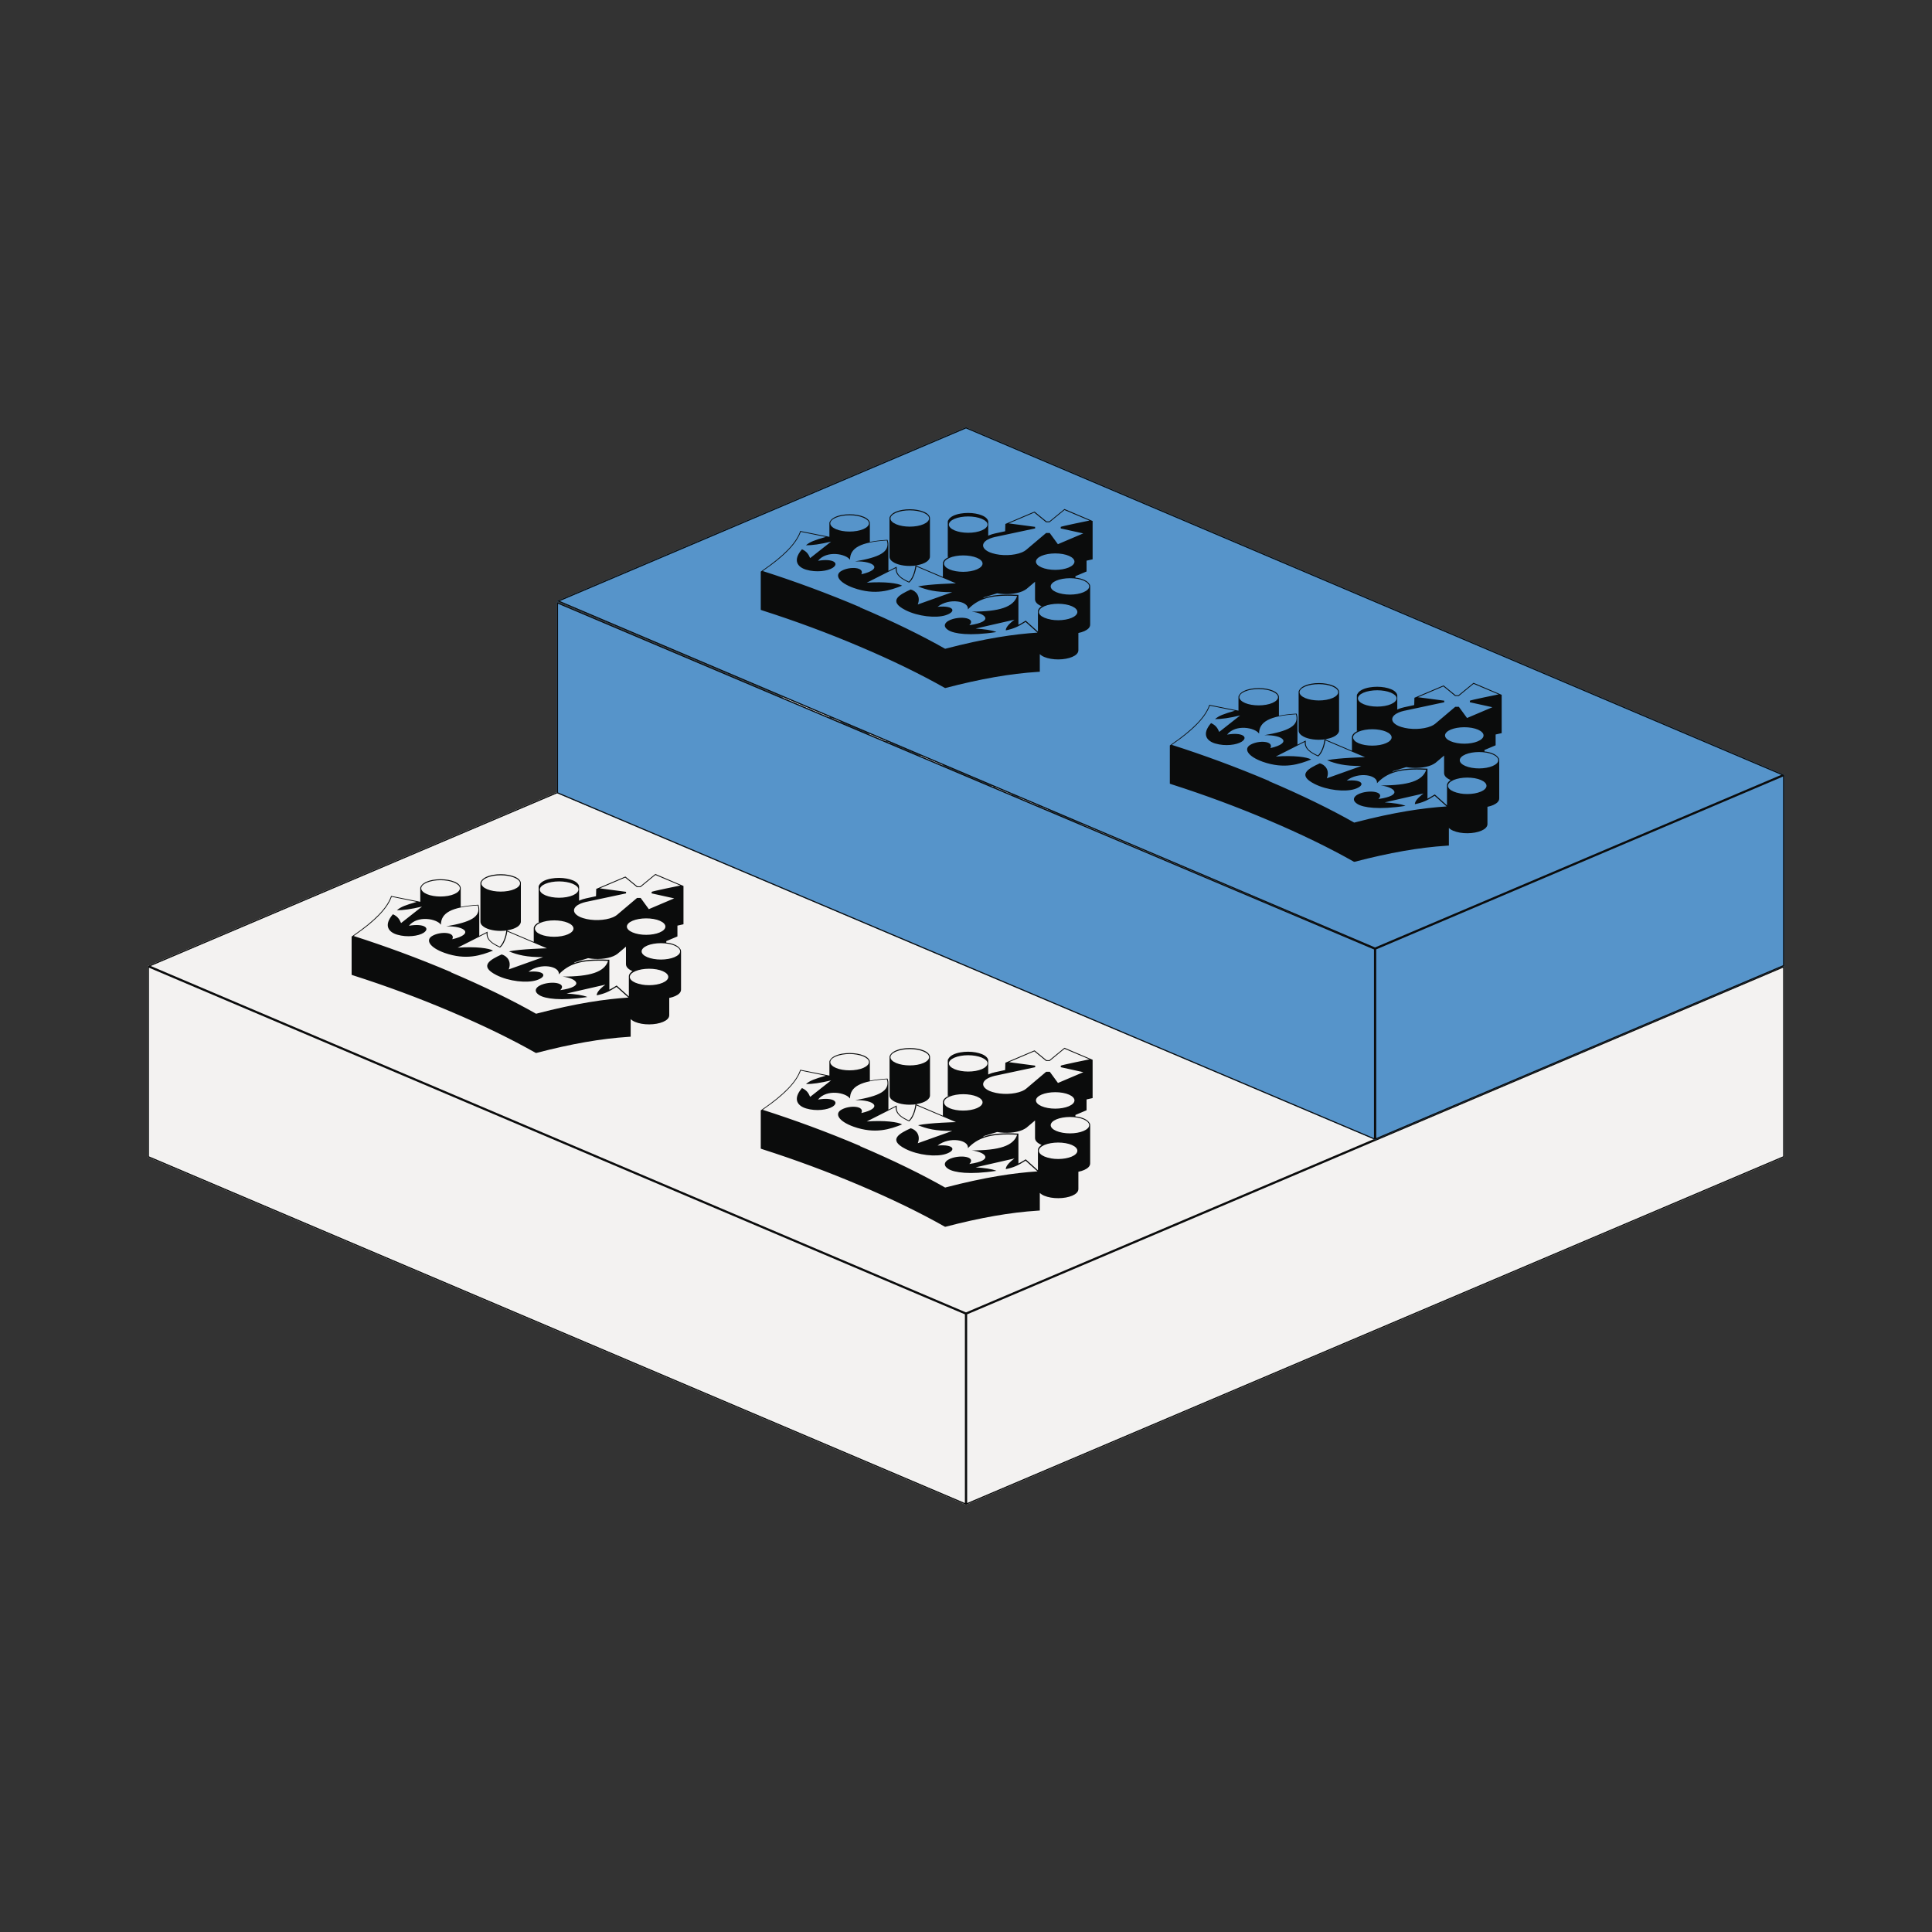
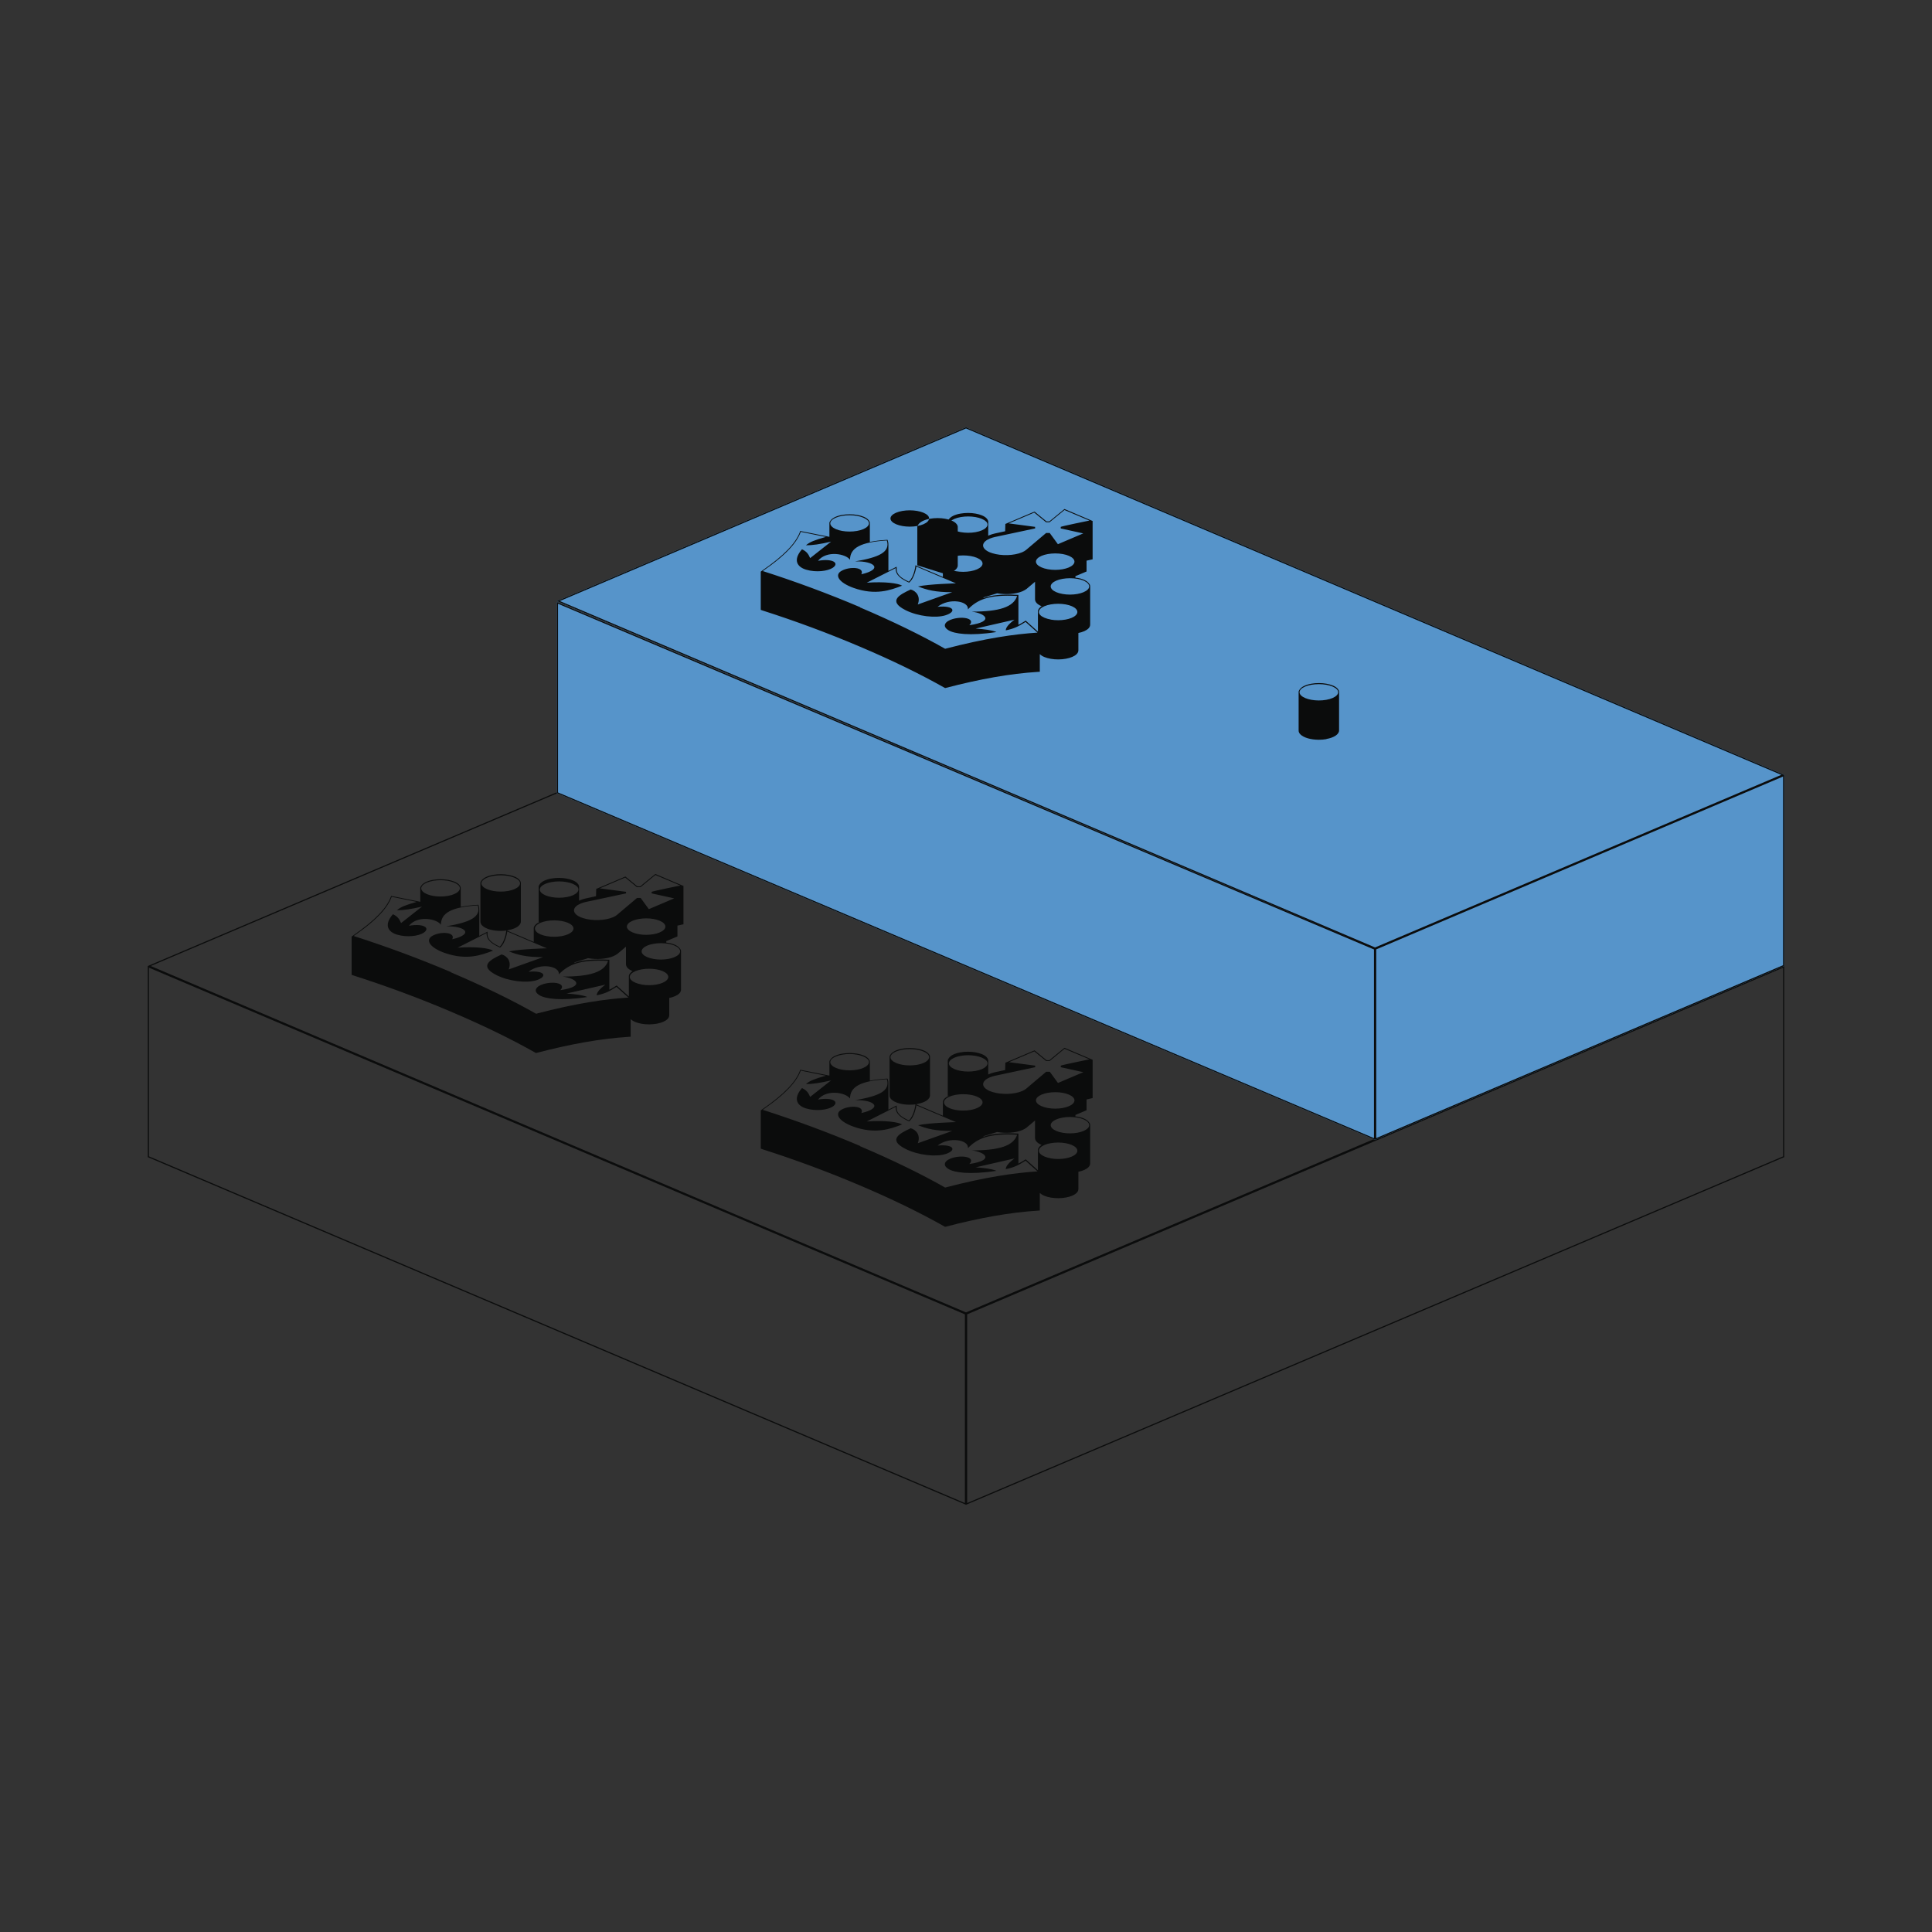
<svg xmlns="http://www.w3.org/2000/svg" viewBox="0 0 300 300">
  <rect x="0" y="0" width="300" height="300" fill="#333333" stroke="none" />
  <defs>
    <style>.cls-1 {
        fill: #f3f2f1;
      }

      .cls-2 {
        fill: #0b0c0c;
      }

      .cls-3 {
        fill: #5694ca;
      }</style>
  </defs>
-   <polygon class="cls-1" points="150 96.02 277.05 150 277.05 179.68 150 233.66 22.95 179.68 22.95 150" />
  <path class="cls-2" d="m150 96.02 127.05 53.98v29.68l-127.05 53.98-127.05-53.98v-29.68l127.05-53.98zm0 0.19-126.6 53.79 126.6 53.79 126.6-53.79-126.6-53.79zm0.18 137.18 126.7-53.83v-29.3l-126.7 53.83v29.3zm-127.05-53.83 126.7 53.83v-29.3l-126.7-53.83v29.3z" />
  <path class="cls-2" d="M142.45,171.44c-.39.07-.79.1-1.18.1-1.21,0-2.35-.31-2.87-.84-.19-.19-.28-.39-.27-.63v-.4s0,.35,0,.35v-1.16s0,.36,0,.36v-.36s0,.22,0,.22v-1.55s0,.2,0,.2v-3.54s0-.01,0-.02c0-.08,0-.16.03-.22.01-.04.05-.08.07-.12.02-.04.04-.07.07-.11.28-.4.91-.72,1.79-.88,1.57-.28,3.39.04,4.05.72.24.24.29.47.27.66,0,0,0,0,0,0v5.87c0,.6-.77,1.12-1.97,1.33ZM144.04,163.68c-.63-.64-2.4-.95-3.93-.68-1.52.27-2.24,1.01-1.61,1.65.64.65,2.39.96,3.92.69,1.52-.27,2.26-1.02,1.62-1.67Z" />
  <path class="cls-2" d="m156.11 165.02 4.53-1.92 1.86 1.52h0.45l2.34-1.92 4.37 1.86v5.95s-0.94 0.21-0.94 0.21v1.68s-1.73 0.73-1.73 0.73v0.23c0.12 0.01 0.23 0.02 0.35 0.04 0.9 0.16 1.53 0.5 1.79 0.91 0 0.01 0.02 0.03 0.03 0.04 0.03 0.05 0.07 0.1 0.09 0.15 0.02 0.07 0.03 0.15 0.03 0.24v0.03 5.87c0 0.22-0.08 0.42-0.27 0.61-0.31 0.31-0.86 0.56-1.56 0.7v0.84s0 0.05 0 0.05v0.08s0 0.03 0 0.06v0.18s0 0.03 0 0.06v0.18s0 0.03 0 0.02v0.88s0 0.09 0 0.09v0.13s0 0.03 0 0.06v0.04c0 0.22-0.08 0.42-0.27 0.61-0.66 0.68-2.47 1-4.02 0.73-0.78-0.14-1.37-0.39-1.69-0.72h-0.01v1.47s0 0.12 0 0.12v1.14l-0.32 0.02c-4.33 0.28-8.87 1.08-14.32 2.5h-0.06s-0.05-0.01-0.05-0.01c-3.8-2.15-8.23-4.31-13.19-6.41-4.96-2.11-10.04-3.99-15.11-5.61l-0.28-0.1v-5.94l0.24-0.17c3.33-2.3 5.19-4.21 5.85-6.02l0.04-0.12 4.53 0.91v-2.02s0-0.03 0-0.04 0-0.01 0-0.02c0-0.08 0-0.16 0.03-0.22 0.01-0.04 0.05-0.07 0.07-0.11s0.04-0.07 0.07-0.11c0.28-0.4 0.91-0.72 1.79-0.88 1.57-0.28 3.39 0.04 4.05 0.72 0.25 0.25 0.29 0.49 0.27 0.68v2.79c0.74-0.15 1.61-0.26 2.64-0.32h0.11s0.03 0.1 0.03 0.1c0.08 0.25 0.11 0.48 0.1 0.7v0.03 3.99l1.28-0.65v0.02s0 0 0 0v0.24c-0.05 0.96 0.69 1.5 1.9 2.06 0.79-0.73 1-2.33 1-2.35l0.02-0.19 4.26 1.81v-2.01s0-0.03 0-0.05 0-0.01 0-0.02c0-0.08 0-0.16 0.03-0.22 0.09-0.28 0.35-0.52 0.73-0.72s0-0.03 0-0.05v-0.05-0.05-0.05-0.05-0.05-0.05-0.05-0.05-0.05-0.05-0.05-0.05-0.05-0.05-0.05-0.05-0.05-0.05-0.05-0.05-0.05-0.05-0.05-0.05-0.05-0.05-0.05-0.05-0.05-0.05-0.05-0.05-0.05-0.05-0.05-0.05-0.05-0.05-0.05-0.05-0.05-0.05-0.05-0.05-0.05-0.05-0.05-0.05-0.05-0.05-0.05-0.05-0.05-0.05-0.05-0.05-0.05-0.05-0.05-0.05-0.05-0.05-0.05-0.05-0.05-0.05-0.05-0.05-0.05-0.05-0.05-0.05-0.05-0.05-0.05-0.05-0.05-0.05-0.05-0.05-0.05-0.05-0.05-0.05-0.05-0.05-0.05-0.05-0.05-0.05-0.05-0.05-0.05-0.05-0.05-0.05-0.05-0.05-0.05-0.05-0.05-0.05-0.05-0.05-0.05-0.05-0.05-0.06-0.02c0-0.08 0-0.16 0.03-0.22 0.01-0.03 0.04-0.06 0.06-0.09 0.03-0.05 0.06-0.11 0.1-0.16 0.29-0.39 0.91-0.7 1.77-0.85 1.57-0.28 3.39 0.04 4.05 0.72 0.24 0.24 0.29 0.47 0.27 0.65v2.06s0 0.01 0 0.01c0.06-0.03 0.1-0.06 0.16-0.08 0.26-0.11 0.55-0.2 0.9-0.28l1.57-0.34m-27.3 0.91h-0.01s0.01 0 0.01 0zm5.91-2.62c-0.63-0.64-2.4-0.95-3.92-0.68s-2.25 1.01-1.61 1.65c0.64 0.66 2.39 0.96 3.92 0.69 1.52-0.27 2.26-1.02 1.62-1.67zm12.11 7.22c0.64 0.66 2.39 0.96 3.92 0.69 1.52-0.27 2.26-1.02 1.62-1.67-0.63-0.64-2.4-0.95-3.92-0.68s-2.24 1.01-1.61 1.65zm6.3-7.03c-0.63-0.64-2.4-0.95-3.92-0.68s-2.24 1.01-1.61 1.65c0.64 0.65 2.39 0.96 3.92 0.69 1.52-0.27 2.26-1.02 1.62-1.67zm15.14 1.86-3.53-0.78c0.02-0.08 0.03-0.15 0-0.23s4.47-0.99 4.47-0.99l-3.88-1.64-2.31 1.9h-0.01-0.52-0.02l-1.83-1.5-3.95 1.68 4.09 0.54c-0.02 0.08-0.02 0.16 0 0.24l-6.19 1.32s-0.02 0-0.02 0 0 0 0 0c-0.3 0.07-0.59 0.16-0.84 0.26-1.26 0.53-1.37 1.37-0.34 1.96 0.02 0 0.03 0.02 0.05 0.03 0.09 0.05 0.19 0.1 0.29 0.14 0.11 0.05 0.22 0.09 0.34 0.12 0.02 0 0.04 0.01 0.06 0.02 1.39 0.44 3.35 0.39 4.61-0.14 0.26-0.11 0.46-0.23 0.62-0.36s0 0 0.01-0.01l3.11-2.63c0.18 0.01 0.37 0.01 0.55 0h0.01l1.27 1.74 3.95-1.68zm-5.52 5.56c1.51 0.27 3.26-0.04 3.89-0.69 0.64-0.65-0.08-1.4-1.59-1.67-1.54-0.27-3.3 0.04-3.93 0.69s0.09 1.39 1.63 1.67zm6.18 3.16c0.63-0.65-0.08-1.4-1.59-1.67-1.54-0.27-3.3 0.04-3.93 0.69s0.09 1.39 1.63 1.66c1.51 0.27 3.26-0.04 3.89-0.69zm-5.73 4.66c1.51 0.27 3.26-0.04 3.89-0.69 0.64-0.65-0.08-1.4-1.59-1.67-1.54-0.27-3.3 0.04-3.93 0.69s0.09 1.39 1.63 1.66zm-2 1.88v-0.24s0 0.11 0 0.11v-0.16s0 0.11 0 0.11v-0.16s0 0.11 0 0.11v-0.16s0 0.11 0 0.11v-0.16s0 0.11 0 0.11v-0.16s0 0.11 0 0.11v-0.16s0 0.11 0 0.11v-0.16s0 0.11 0 0.11v-0.16s0 0.11 0 0.11v-0.16s0 0.11 0 0.11v-0.77s0 0.21 0 0.21v-0.26s0 0.21 0 0.21v-0.26s0 0.21 0 0.21v-0.26s0 0.21 0 0.21v-0.26s0 0.21 0 0.21v-0.26s0 0.21 0 0.21v-0.26s0 0.21 0 0.21v-0.26s0 0.21 0 0.21v-0.26s0 0.21 0 0.21v-0.26s0 0.21 0 0.21v-0.26s0 0.21 0 0.21v-0.26s0 0.21 0 0.21v-1.39c-0.02-0.18 0.03-0.41 0.27-0.65 0.08-0.08 0.18-0.16 0.3-0.24-0.65-0.27-1.02-0.64-1.02-1.08v-1.41s0 0.21 0 0.21v-0.25s0 0.2 0 0.2v-0.25s0 0.2 0 0.2v-0.25s0 0.21 0 0.21v-0.25s0 0.21 0 0.21v-0.25s0 0.21 0 0.21v-0.25s0 0.21 0 0.21v-0.25s0 0.21 0 0.21v-0.25s0 0.2 0 0.2v-0.25s0 0.2 0 0.2v-0.25s0 0.21 0 0.21v-0.25s0 0.21 0 0.21v-1.03h-0.01s-1.28 1.08-1.28 1.08l-0.04 0.04h-0.01c-0.17 0.13-0.38 0.24-0.62 0.35-1.06 0.45-2.6 0.55-3.92 0.31l-2.12 0.65v0.08c1.22-0.43 2.84-0.62 5.23-0.49h0.19v1.52s0 0.03 0 0.03v3.11c0.32-0.17 0.65-0.35 1.04-0.6l0.09-0.06 1.9 1.7zm-27.61-3.77c5.08 2.16 9.54 4.34 13.2 6.42 6.33-1.65 10.73-2.27 14.34-2.51l-1.85-1.66c-1.17 0.74-1.81 1.05-3.07 1.31-0.01-0.4 0.39-0.95 1.35-1.66l-6.03 1.38c1.43 0.11 2.46 0.23 3.23 0.54-4.18 0.65-6.58 0.26-7.45-0.28-1.07-0.66-0.5-1.41 0.69-1.75 1.71-0.47 3.52-0.01 2.55 0.97 3.92-0.57 2.55-1.84 0.37-2.11 4.31 0 6.48-0.71 7.05-2.43-4.29-0.24-6.15 0.53-7.65 2.09 0.21-1.29-2.87-1.86-4.7-0.41 2.61-0.24 2.96 0.76 1.25 1.31-1.49 0.48-4.28 0.2-6.25-0.8-2.81-1.43-0.86-2.42 0.83-3.2 0.9 0.26 1.56 1.14 1.09 2.33l5.35-1.91c-2.59 0.02-3.99-0.36-5.31-0.89 1.76-0.38 5.89-0.48 5.89-0.48l-3.3-1.4s-2.85-1.21-2.85-1.21-0.22 1.76-1.12 2.5c-1.24-0.56-2.14-1.16-2.09-2.26l-4.49 2.27c2.8-0.2 4.87 0.08 5.49 0.46-1.84 0.72-4.16 1.54-7.53 0.35-2.34-0.84-3.01-2.02-1.88-2.65 1.29-0.73 3.64-0.58 3.08 0.53 3.42-0.78 2.08-2.08-0.96-2 3.68-0.63 5.49-1.43 4.92-3.25-4.06 0.24-5.73 1.16-5.72 3-0.63-0.93-3.63-1.51-4.97 0.16 2.31-0.41 3.38 0.36 2.28 1.09-0.79 0.51-2.56 0.75-4.11 0.29-1.27-0.37-2.19-1.39-0.66-3.17 0.73 0.33 1.01 0.76 1.27 1.37l3.25-2.56c-1.65 0.4-2.96 0.58-3.9 0.57 0.62-0.54 1.34-0.8 3.09-1.3l-3.9-0.79c-0.56 1.53-2.01 3.41-5.9 6.09 4.89 1.56 10.04 3.45 15.12 5.61z" />
  <g data-name="crown">
-     <path class="cls-2" d="M205.97,144.45c-.39.07-.79.1-1.18.1-1.21,0-2.35-.31-2.87-.84-.19-.19-.28-.39-.27-.63v-.4s0,.35,0,.35v-1.16s0,.36,0,.36v-.36s0,.22,0,.22v-1.55s0,.2,0,.2v-3.54s0-.01,0-.02c0-.08,0-.16.03-.22.01-.04.05-.08.07-.12.02-.04.04-.07.07-.11.28-.4.91-.72,1.79-.88,1.57-.28,3.39.04,4.05.72.24.24.29.47.27.66,0,0,0,0,0,0v5.87c0,.6-.77,1.12-1.97,1.33ZM207.57,136.69c-.63-.64-2.4-.95-3.93-.68-1.52.27-2.24,1.01-1.61,1.65.64.65,2.39.96,3.92.69,1.52-.27,2.26-1.02,1.62-1.67Z" />
    <path class="cls-2" d="m219.63 138.03 4.53-1.92 1.86 1.52h0.45l2.34-1.92 4.37 1.86v5.95s-0.94 0.21-0.94 0.21v1.68s-1.73 0.73-1.73 0.73v0.23c0.12 0.01 0.23 0.02 0.35 0.04 0.9 0.16 1.53 0.5 1.79 0.91 0 0.01 0.02 0.03 0.03 0.04 0.03 0.05 0.07 0.1 0.09 0.15 0.02 0.07 0.03 0.15 0.03 0.24v0.03 5.87c0 0.22-0.08 0.42-0.27 0.61-0.31 0.31-0.86 0.56-1.56 0.7v0.84s0 0.05 0 0.05v0.08s0 0.03 0 0.06v0.18s0 0.03 0 0.06v0.18s0 0.03 0 0.02v0.88s0 0.09 0 0.09v0.13s0 0.03 0 0.06v0.04c0 0.22-0.08 0.42-0.27 0.61-0.66 0.68-2.47 1-4.02 0.73-0.78-0.14-1.37-0.39-1.69-0.72h-0.01v1.47s0 0.12 0 0.12v1.14l-0.32 0.02c-4.33 0.28-8.87 1.08-14.32 2.5h-0.06s-0.05-0.01-0.05-0.01c-3.8-2.15-8.23-4.31-13.19-6.41-4.96-2.11-10.04-3.99-15.11-5.61l-0.28-0.1v-5.94l0.24-0.17c3.33-2.3 5.19-4.21 5.85-6.02l0.04-0.12 4.53 0.91v-2.02s0-0.03 0-0.04 0-0.01 0-0.02c0-0.08 0-0.16 0.03-0.22 0.01-0.04 0.05-0.07 0.07-0.11s0.04-0.07 0.07-0.11c0.28-0.4 0.91-0.72 1.79-0.88 1.57-0.28 3.39 0.04 4.05 0.72 0.25 0.25 0.29 0.49 0.27 0.68v2.79c0.74-0.15 1.61-0.26 2.64-0.32h0.11s0.03 0.1 0.03 0.1c0.08 0.25 0.11 0.48 0.1 0.7v0.03 3.99l1.28-0.65v0.02s0 0 0 0v0.24c-0.05 0.96 0.69 1.5 1.9 2.06 0.79-0.73 1-2.33 1-2.35l0.02-0.19 4.26 1.81v-2.01s0-0.03 0-0.05 0-0.01 0-0.02c0-0.08 0-0.16 0.03-0.22 0.09-0.28 0.35-0.52 0.73-0.72s0-0.03 0-0.05v-0.05-0.05-0.05-0.05-0.05-0.05-0.05-0.05-0.05-0.05-0.05-0.05-0.05-0.05-0.05-0.05-0.05-0.05-0.05-0.05-0.05-0.05-0.05-0.05-0.05-0.05-0.05-0.05-0.05-0.05-0.05-0.05-0.05-0.05-0.05-0.05-0.05-0.05-0.05-0.05-0.05-0.05-0.05-0.05-0.05-0.05-0.05-0.05-0.05-0.05-0.05-0.05-0.05-0.05-0.05-0.05-0.05-0.05-0.05-0.05-0.05-0.05-0.05-0.05-0.05-0.05-0.05-0.05-0.05-0.05-0.05-0.05-0.05-0.05-0.05-0.05-0.05-0.05-0.05-0.05-0.05-0.05-0.05-0.05-0.05-0.05-0.05-0.05-0.05-0.05-0.05-0.05-0.05-0.05-0.05-0.05-0.05-0.05-0.05-0.05-0.05-0.05-0.05-0.05-0.05-0.05-0.05-0.06-0.02c0-0.08 0-0.16 0.03-0.22 0.01-0.03 0.04-0.06 0.06-0.09 0.03-0.05 0.06-0.11 0.1-0.16 0.29-0.39 0.91-0.7 1.77-0.85 1.57-0.28 3.39 0.04 4.05 0.72 0.24 0.24 0.29 0.47 0.27 0.65v2.06s0 0.01 0 0.01c0.06-0.03 0.1-0.06 0.16-0.08 0.26-0.11 0.55-0.2 0.9-0.28l1.57-0.34m-27.29 0.91h-0.01s0.01 0 0.01 0zm5.91-2.62c-0.63-0.64-2.4-0.95-3.92-0.68s-2.25 1.01-1.61 1.65c0.64 0.66 2.39 0.96 3.92 0.69 1.52-0.27 2.26-1.02 1.62-1.67zm12.11 7.22c0.64 0.66 2.39 0.96 3.92 0.69 1.52-0.27 2.26-1.02 1.62-1.67-0.63-0.64-2.4-0.95-3.92-0.68s-2.24 1.01-1.61 1.65zm6.3-7.03c-0.63-0.64-2.4-0.95-3.92-0.68s-2.24 1.01-1.61 1.65c0.64 0.65 2.39 0.96 3.92 0.69 1.52-0.27 2.26-1.02 1.62-1.67zm15.13 1.86-3.53-0.78c0.02-0.08 0.03-0.15 0-0.23s4.47-0.99 4.47-0.99l-3.88-1.64-2.31 1.9h-0.01-0.52-0.02l-1.83-1.5-3.95 1.68 4.09 0.54c-0.02 0.08-0.02 0.16 0 0.24l-6.19 1.32s-0.02 0-0.02 0 0 0 0 0c-0.3 0.07-0.59 0.16-0.84 0.26-1.26 0.53-1.37 1.37-0.34 1.96 0.02 0 0.03 0.02 0.05 0.03 0.09 0.05 0.19 0.1 0.29 0.14 0.11 0.05 0.22 0.09 0.34 0.12 0.02 0 0.04 0.01 0.06 0.02 1.39 0.44 3.35 0.39 4.61-0.14 0.26-0.11 0.46-0.23 0.62-0.36s0 0 0.01-0.01l3.11-2.63c0.18 0.01 0.37 0.01 0.55 0h0.01l1.27 1.74 3.95-1.68zm-5.52 5.56c1.51 0.27 3.26-0.04 3.89-0.69 0.64-0.65-0.08-1.4-1.59-1.67-1.54-0.27-3.3 0.04-3.93 0.69s0.09 1.39 1.63 1.67zm6.19 3.16c0.63-0.65-0.08-1.4-1.59-1.67-1.54-0.27-3.3 0.04-3.93 0.69s0.09 1.39 1.63 1.66c1.51 0.27 3.26-0.04 3.89-0.69zm-5.73 4.66c1.51 0.27 3.26-0.04 3.89-0.69 0.64-0.65-0.08-1.4-1.59-1.67-1.54-0.27-3.3 0.04-3.93 0.69s0.09 1.39 1.63 1.66zm-2 1.88v-0.24s0 0.11 0 0.11v-0.16s0 0.11 0 0.11v-0.16s0 0.11 0 0.11v-0.16s0 0.11 0 0.11v-0.16s0 0.11 0 0.11v-0.16s0 0.11 0 0.11v-0.16s0 0.11 0 0.11v-0.16s0 0.11 0 0.11v-0.16s0 0.11 0 0.11v-0.16s0 0.11 0 0.11v-0.77s0 0.21 0 0.21v-0.26s0 0.21 0 0.21v-0.26s0 0.21 0 0.21v-0.26s0 0.21 0 0.21v-0.26s0 0.21 0 0.21v-0.26s0 0.21 0 0.21v-0.26s0 0.21 0 0.21v-0.26s0 0.21 0 0.21v-0.26s0 0.21 0 0.21v-0.26s0 0.21 0 0.21v-0.26s0 0.21 0 0.21v-0.26s0 0.21 0 0.21v-1.39c-0.02-0.18 0.03-0.41 0.27-0.65 0.08-0.08 0.18-0.16 0.3-0.24-0.65-0.27-1.02-0.64-1.02-1.08v-1.41s0 0.21 0 0.21v-0.25s0 0.2 0 0.2v-0.25s0 0.2 0 0.2v-0.25s0 0.21 0 0.21v-0.25s0 0.21 0 0.21v-0.25s0 0.21 0 0.21v-0.25s0 0.21 0 0.21v-0.25s0 0.21 0 0.21v-0.25s0 0.2 0 0.2v-0.25s0 0.2 0 0.2v-0.25s0 0.21 0 0.21v-0.25s0 0.21 0 0.21v-1.03h-0.01s-1.28 1.08-1.28 1.08l-0.04 0.04h-0.01c-0.17 0.13-0.38 0.24-0.62 0.35-1.06 0.45-2.6 0.55-3.92 0.31l-2.12 0.65v0.08c1.22-0.43 2.84-0.62 5.23-0.49h0.19v1.52s0 0.03 0 0.03v3.11c0.32-0.17 0.65-0.35 1.04-0.6l0.09-0.06 1.9 1.7zm-27.61-3.77c5.08 2.16 9.54 4.34 13.2 6.42 6.33-1.65 10.73-2.27 14.34-2.51l-1.85-1.66c-1.17 0.74-1.81 1.05-3.07 1.31-0.01-0.4 0.39-0.95 1.35-1.66l-6.03 1.38c1.43 0.11 2.46 0.23 3.23 0.54-4.18 0.65-6.58 0.26-7.45-0.28-1.07-0.66-0.5-1.41 0.69-1.75 1.71-0.47 3.52-0.01 2.55 0.97 3.92-0.57 2.55-1.84 0.37-2.11 4.31 0 6.48-0.71 7.05-2.43-4.29-0.24-6.15 0.53-7.65 2.09 0.21-1.29-2.87-1.86-4.7-0.41 2.61-0.24 2.96 0.76 1.25 1.31-1.49 0.48-4.28 0.2-6.25-0.8-2.81-1.43-0.86-2.42 0.83-3.2 0.9 0.26 1.56 1.14 1.09 2.33l5.35-1.91c-2.59 0.02-3.99-0.36-5.31-0.89 1.76-0.38 5.89-0.48 5.89-0.48l-3.3-1.4s-2.85-1.21-2.85-1.21-0.22 1.76-1.12 2.5c-1.24-0.56-2.14-1.16-2.09-2.26l-4.49 2.27c2.8-0.2 4.87 0.08 5.49 0.46-1.84 0.72-4.16 1.54-7.53 0.35-2.34-0.84-3.01-2.02-1.88-2.65 1.29-0.73 3.64-0.58 3.08 0.53 3.42-0.78 2.08-2.08-0.96-2 3.68-0.63 5.49-1.43 4.92-3.25-4.06 0.24-5.73 1.16-5.72 3-0.63-0.93-3.63-1.51-4.97 0.16 2.31-0.41 3.38 0.36 2.28 1.09-0.79 0.51-2.56 0.75-4.11 0.29-1.27-0.37-2.19-1.39-0.66-3.17 0.73 0.33 1.01 0.76 1.27 1.37l3.25-2.56c-1.65 0.4-2.96 0.58-3.9 0.57 0.62-0.54 1.34-0.8 3.09-1.3l-3.9-0.79c-0.56 1.53-2.01 3.41-5.9 6.09 4.89 1.56 10.04 3.45 15.12 5.61z" />
  </g>
  <g data-name="crown">
    <path class="cls-2" d="M78.92,144.45c-.39.07-.79.1-1.18.1-1.21,0-2.35-.31-2.87-.84-.19-.19-.28-.39-.27-.63v-.4s0,.35,0,.35v-1.16s0,.36,0,.36v-.36s0,.22,0,.22v-1.55s0,.2,0,.2v-3.54s0-.01,0-.02c0-.08,0-.16.03-.22.01-.04.05-.08.07-.12.02-.04.04-.07.07-.11.28-.4.91-.72,1.79-.88,1.57-.28,3.39.04,4.05.72.24.24.29.47.27.66,0,0,0,0,0,0v5.87c0,.6-.77,1.12-1.97,1.33ZM80.52,136.69c-.63-.64-2.4-.95-3.93-.68-1.52.27-2.24,1.01-1.61,1.65.64.65,2.39.96,3.92.69,1.52-.27,2.26-1.02,1.62-1.67Z" />
    <path class="cls-2" d="m92.58 138.03 4.53-1.92 1.86 1.52h0.45l2.34-1.92 4.37 1.86v5.95s-0.94 0.21-0.94 0.21v1.68s-1.73 0.73-1.73 0.73v0.23c0.12 0.01 0.23 0.02 0.35 0.04 0.9 0.16 1.53 0.5 1.79 0.91 0 0.01 0.02 0.03 0.03 0.04 0.03 0.05 0.07 0.1 0.09 0.15 0.02 0.07 0.03 0.15 0.03 0.24v0.03 5.87c0 0.22-0.08 0.42-0.27 0.61-0.31 0.31-0.86 0.56-1.56 0.7v0.84s0 0.05 0 0.05v0.08s0 0.03 0 0.06v0.18s0 0.03 0 0.06v0.18s0 0.03 0 0.02v0.88s0 0.09 0 0.09v0.13s0 0.03 0 0.06v0.04c0 0.22-0.08 0.42-0.27 0.61-0.66 0.68-2.47 1-4.02 0.73-0.78-0.14-1.37-0.39-1.69-0.72h-0.01v1.47s0 0.12 0 0.12v1.14l-0.32 0.02c-4.33 0.28-8.87 1.08-14.32 2.5h-0.06s-0.05-0.01-0.05-0.01c-3.8-2.15-8.23-4.31-13.19-6.41-4.96-2.11-10.04-3.99-15.11-5.61l-0.28-0.1v-5.94l0.24-0.17c3.33-2.3 5.19-4.21 5.85-6.02l0.04-0.12 4.53 0.91v-2.02s0-0.03 0-0.04 0-0.01 0-0.02c0-0.08 0-0.16 0.03-0.22 0.01-0.04 0.05-0.07 0.07-0.11s0.04-0.07 0.07-0.11c0.28-0.4 0.91-0.72 1.79-0.88 1.57-0.28 3.39 0.04 4.05 0.72 0.25 0.25 0.29 0.49 0.27 0.68v2.79c0.74-0.15 1.61-0.26 2.64-0.32h0.11s0.03 0.1 0.03 0.1c0.08 0.25 0.11 0.48 0.1 0.7v0.03 3.99l1.28-0.65v0.02s0 0 0 0v0.24c-0.05 0.96 0.69 1.5 1.9 2.06 0.79-0.73 1-2.33 1-2.35l0.02-0.19 4.26 1.81v-2.01s0-0.03 0-0.05 0-0.01 0-0.02c0-0.08 0-0.16 0.03-0.22 0.09-0.28 0.35-0.52 0.73-0.72s0-0.03 0-0.05v-0.05-0.05-0.05-0.05-0.05-0.05-0.05-0.05-0.05-0.05-0.05-0.05-0.05-0.05-0.05-0.05-0.05-0.05-0.05-0.05-0.05-0.05-0.05-0.05-0.05-0.05-0.05-0.05-0.05-0.05-0.05-0.05-0.05-0.05-0.05-0.05-0.05-0.05-0.05-0.05-0.05-0.05-0.05-0.05-0.05-0.05-0.05-0.05-0.05-0.05-0.05-0.05-0.05-0.05-0.05-0.05-0.05-0.05-0.05-0.05-0.05-0.05-0.05-0.05-0.05-0.05-0.05-0.05-0.05-0.05-0.05-0.05-0.05-0.05-0.05-0.05-0.05-0.05-0.05-0.05-0.05-0.05-0.05-0.05-0.05-0.05-0.05-0.05-0.05-0.05-0.05-0.05-0.05-0.05-0.05-0.05-0.05-0.05-0.05-0.05-0.05-0.05-0.05-0.05-0.05-0.05-0.05-0.06-0.02c0-0.08 0-0.16 0.03-0.22 0.01-0.03 0.04-0.06 0.06-0.09 0.03-0.05 0.06-0.11 0.1-0.16 0.29-0.39 0.91-0.7 1.77-0.85 1.57-0.28 3.39 0.04 4.05 0.72 0.24 0.24 0.29 0.47 0.27 0.65v2.06s0 0.01 0 0.01c0.06-0.03 0.1-0.06 0.16-0.08 0.26-0.11 0.55-0.2 0.9-0.28l1.57-0.34m-27.29 0.91h-0.01s0.01 0 0.01 0zm5.91-2.62c-0.63-0.64-2.4-0.95-3.92-0.68s-2.25 1.01-1.61 1.65c0.64 0.66 2.39 0.96 3.92 0.69 1.52-0.27 2.26-1.02 1.62-1.67zm12.11 7.22c0.64 0.66 2.39 0.96 3.92 0.69 1.52-0.27 2.26-1.02 1.62-1.67-0.63-0.64-2.4-0.95-3.92-0.68s-2.24 1.01-1.61 1.65zm6.3-7.03c-0.63-0.64-2.4-0.95-3.92-0.68s-2.24 1.01-1.61 1.65c0.64 0.65 2.39 0.96 3.92 0.69 1.52-0.27 2.26-1.02 1.62-1.67zm15.13 1.86-3.53-0.78c0.02-0.08 0.03-0.15 0-0.23s4.47-0.99 4.47-0.99l-3.88-1.64-2.31 1.9h-0.01-0.52-0.02l-1.83-1.5-3.95 1.68 4.09 0.54c-0.02 0.08-0.02 0.16 0 0.24l-6.19 1.32s-0.02 0-0.02 0 0 0 0 0c-0.3 0.07-0.59 0.16-0.84 0.26-1.26 0.53-1.37 1.37-0.34 1.96 0.02 0 0.03 0.02 0.05 0.03 0.09 0.05 0.19 0.1 0.29 0.14 0.11 0.05 0.22 0.09 0.34 0.12 0.02 0 0.04 0.01 0.06 0.02 1.39 0.44 3.35 0.39 4.61-0.14 0.26-0.11 0.46-0.23 0.62-0.36s0 0 0.01-0.01l3.11-2.63c0.18 0.01 0.37 0.01 0.55 0h0.01l1.27 1.74 3.95-1.68zm-5.51 5.56c1.51 0.27 3.26-0.04 3.89-0.69 0.64-0.65-0.08-1.4-1.59-1.67-1.54-0.27-3.3 0.04-3.93 0.69s0.09 1.39 1.63 1.67zm6.18 3.16c0.63-0.65-0.08-1.4-1.59-1.67-1.54-0.27-3.3 0.04-3.93 0.69s0.09 1.39 1.63 1.66c1.51 0.27 3.26-0.04 3.89-0.69zm-5.73 4.66c1.51 0.27 3.26-0.04 3.89-0.69 0.64-0.65-0.08-1.4-1.59-1.67-1.54-0.27-3.3 0.04-3.93 0.69s0.09 1.39 1.63 1.66zm-2 1.88v-0.24s0 0.11 0 0.11v-0.16s0 0.11 0 0.11v-0.16s0 0.11 0 0.11v-0.16s0 0.11 0 0.11v-0.16s0 0.11 0 0.11v-0.16s0 0.11 0 0.11v-0.16s0 0.11 0 0.11v-0.16s0 0.11 0 0.11v-0.16s0 0.11 0 0.11v-0.16s0 0.11 0 0.11v-0.77s0 0.21 0 0.21v-0.26s0 0.21 0 0.21v-0.26s0 0.21 0 0.21v-0.26s0 0.21 0 0.21v-0.26s0 0.21 0 0.21v-0.26s0 0.21 0 0.21v-0.26s0 0.21 0 0.21v-0.26s0 0.21 0 0.21v-0.26s0 0.21 0 0.21v-0.26s0 0.21 0 0.21v-0.26s0 0.21 0 0.21v-0.26s0 0.21 0 0.21v-1.39c-0.02-0.18 0.03-0.41 0.27-0.65 0.08-0.08 0.18-0.16 0.3-0.24-0.65-0.27-1.02-0.64-1.02-1.08v-1.41s0 0.21 0 0.21v-0.25s0 0.2 0 0.2v-0.25s0 0.2 0 0.2v-0.25s0 0.21 0 0.21v-0.25s0 0.21 0 0.21v-0.25s0 0.21 0 0.21v-0.25s0 0.21 0 0.21v-0.25s0 0.21 0 0.21v-0.25s0 0.2 0 0.2v-0.25s0 0.2 0 0.2v-0.25s0 0.21 0 0.21v-0.25s0 0.21 0 0.21v-1.03h-0.01s-1.28 1.08-1.28 1.08l-0.04 0.04h-0.01c-0.17 0.13-0.38 0.24-0.62 0.35-1.06 0.45-2.6 0.55-3.92 0.31l-2.12 0.65v0.08c1.22-0.43 2.84-0.62 5.23-0.49h0.19v1.52s0 0.03 0 0.03v3.11c0.32-0.17 0.65-0.35 1.04-0.6l0.09-0.06 1.9 1.7zm-27.61-3.77c5.08 2.16 9.54 4.34 13.2 6.42 6.33-1.65 10.73-2.27 14.34-2.51l-1.85-1.66c-1.17 0.74-1.81 1.05-3.07 1.31-0.01-0.4 0.39-0.95 1.35-1.66l-6.03 1.38c1.43 0.11 2.46 0.23 3.23 0.54-4.18 0.65-6.58 0.26-7.45-0.28-1.07-0.66-0.5-1.41 0.69-1.75 1.71-0.47 3.52-0.01 2.55 0.97 3.92-0.57 2.55-1.84 0.37-2.11 4.31 0 6.48-0.71 7.05-2.43-4.29-0.24-6.15 0.53-7.65 2.09 0.21-1.29-2.87-1.86-4.7-0.41 2.61-0.24 2.96 0.76 1.25 1.31-1.49 0.48-4.28 0.2-6.25-0.8-2.81-1.43-0.86-2.42 0.83-3.2 0.9 0.26 1.56 1.14 1.09 2.33l5.35-1.91c-2.59 0.02-3.99-0.36-5.31-0.89 1.76-0.38 5.89-0.48 5.89-0.48l-3.3-1.4s-2.85-1.21-2.85-1.21-0.22 1.76-1.12 2.5c-1.24-0.56-2.14-1.16-2.09-2.26l-4.49 2.27c2.8-0.2 4.87 0.08 5.49 0.46-1.84 0.72-4.16 1.54-7.53 0.35-2.34-0.84-3.01-2.02-1.88-2.65 1.29-0.73 3.64-0.58 3.08 0.53 3.42-0.78 2.08-2.08-0.96-2 3.68-0.63 5.49-1.43 4.92-3.25-4.06 0.24-5.73 1.16-5.72 3-0.63-0.93-3.63-1.51-4.97 0.16 2.31-0.41 3.38 0.36 2.28 1.09-0.79 0.51-2.56 0.75-4.11 0.29-1.27-0.37-2.19-1.39-0.66-3.17 0.73 0.33 1.01 0.76 1.27 1.37l3.25-2.56c-1.65 0.4-2.96 0.58-3.9 0.57 0.62-0.54 1.34-0.8 3.09-1.3l-3.9-0.79c-0.56 1.53-2.01 3.41-5.9 6.09 4.89 1.56 10.04 3.45 15.12 5.61z" />
  </g>
  <g data-name="crown">
    <path class="cls-2" d="M142.45,117.46c-.39.07-.79.1-1.18.1-1.21,0-2.35-.31-2.87-.84-.19-.19-.28-.39-.27-.63v-.4s0,.35,0,.35v-1.16s0,.36,0,.36v-.36s0,.22,0,.22v-1.55s0,.2,0,.2v-3.54s0-.01,0-.02c0-.08,0-.16.03-.22.01-.04.05-.08.07-.12.02-.04.04-.07.07-.11.28-.4.91-.72,1.79-.88,1.57-.28,3.39.04,4.05.72.24.24.29.47.27.66,0,0,0,0,0,0v5.87c0,.6-.77,1.12-1.97,1.33ZM144.04,109.7c-.63-.64-2.4-.95-3.93-.68-1.52.27-2.24,1.01-1.61,1.65.64.65,2.39.96,3.92.69,1.52-.27,2.26-1.02,1.62-1.67Z" />
-     <path class="cls-2" d="m156.11 111.04 4.53-1.92 1.86 1.52h0.45l2.34-1.92 4.37 1.86v5.95s-0.94 0.21-0.94 0.21v1.68s-1.73 0.73-1.73 0.73v0.23c0.12 0.01 0.23 0.02 0.35 0.04 0.9 0.16 1.53 0.5 1.79 0.91 0 0.01 0.02 0.03 0.03 0.04 0.03 0.05 0.07 0.1 0.09 0.15 0.02 0.07 0.03 0.15 0.03 0.24v0.03 5.87c0 0.22-0.08 0.42-0.27 0.61-0.31 0.31-0.86 0.56-1.56 0.7v0.84s0 0.05 0 0.05v0.08s0 0.03 0 0.06v0.18s0 0.03 0 0.06v0.18s0 0.03 0 0.02v0.88s0 0.09 0 0.09v0.13s0 0.03 0 0.06v0.04c0 0.22-0.08 0.42-0.27 0.61-0.66 0.68-2.47 1-4.02 0.73-0.78-0.14-1.37-0.39-1.69-0.72h-0.01v1.47s0 0.12 0 0.12v1.14l-0.32 0.02c-4.33 0.28-8.87 1.08-14.32 2.5h-0.06s-0.05-0.01-0.05-0.01c-3.8-2.15-8.23-4.31-13.19-6.41-4.96-2.11-10.04-3.99-15.11-5.61l-0.28-0.1v-5.94l0.24-0.17c3.33-2.3 5.19-4.21 5.85-6.02l0.04-0.12 4.53 0.91v-2.02s0-0.03 0-0.04 0-0.01 0-0.02c0-0.08 0-0.16 0.03-0.22 0.01-0.04 0.05-0.07 0.07-0.11s0.04-0.07 0.07-0.11c0.28-0.4 0.91-0.72 1.79-0.88 1.57-0.28 3.39 0.04 4.05 0.72 0.25 0.25 0.29 0.49 0.27 0.68v2.79c0.74-0.15 1.61-0.26 2.64-0.32h0.11s0.03 0.1 0.03 0.1c0.08 0.25 0.11 0.48 0.1 0.7v0.03 3.99l1.28-0.65v0.02s0 0 0 0v0.24c-0.05 0.96 0.69 1.5 1.9 2.06 0.79-0.73 1-2.33 1-2.35l0.02-0.19 4.26 1.81v-2.01s0-0.03 0-0.05 0-0.01 0-0.02c0-0.08 0-0.16 0.03-0.22 0.09-0.28 0.35-0.52 0.73-0.72s0-0.03 0-0.05v-0.05-0.05-0.05-0.05-0.05-0.05-0.05-0.05-0.05-0.05-0.05-0.05-0.05-0.05-0.05-0.05-0.05-0.05-0.05-0.05-0.05-0.05-0.05-0.05-0.05-0.05-0.05-0.05-0.05-0.05-0.05-0.05-0.05-0.05-0.05-0.05-0.05-0.05-0.05-0.05-0.05-0.05-0.05-0.05-0.05-0.05-0.05-0.05-0.05-0.05-0.05-0.05-0.05-0.05-0.05-0.05-0.05-0.05-0.05-0.05-0.05-0.05-0.05-0.05-0.05-0.05-0.05-0.05-0.05-0.05-0.05-0.05-0.05-0.05-0.05-0.05-0.05-0.05-0.05-0.05-0.05-0.05-0.05-0.05-0.05-0.05-0.05-0.05-0.05-0.05-0.05-0.05-0.05-0.05-0.05-0.05-0.05-0.05-0.05-0.05-0.05-0.05-0.05-0.05-0.05-0.05-0.05-0.06-0.02c0-0.08 0-0.16 0.03-0.22 0.01-0.03 0.04-0.06 0.06-0.09 0.03-0.05 0.06-0.11 0.1-0.16 0.29-0.39 0.91-0.7 1.77-0.85 1.57-0.28 3.39 0.04 4.05 0.72 0.24 0.24 0.29 0.47 0.27 0.65v2.06s0 0.01 0 0.01c0.06-0.03 0.1-0.06 0.16-0.08 0.26-0.11 0.55-0.2 0.9-0.28l1.57-0.34m-27.3 0.91h-0.01s0.01 0 0.01 0zm5.91-2.62c-0.63-0.64-2.4-0.95-3.92-0.68s-2.25 1.01-1.61 1.65c0.64 0.66 2.39 0.96 3.92 0.69 1.52-0.27 2.26-1.02 1.62-1.67zm12.11 7.22c0.64 0.66 2.39 0.96 3.92 0.69 1.52-0.27 2.26-1.02 1.62-1.67-0.63-0.64-2.4-0.95-3.92-0.68s-2.24 1.01-1.61 1.65zm6.3-7.03c-0.63-0.64-2.4-0.95-3.92-0.68s-2.24 1.01-1.61 1.65c0.64 0.65 2.39 0.96 3.92 0.69 1.52-0.27 2.26-1.02 1.62-1.67zm15.14 1.86-3.53-0.78c0.02-0.08 0.03-0.15 0-0.23s4.47-0.99 4.47-0.99l-3.88-1.64-2.31 1.9h-0.01-0.52-0.02l-1.83-1.5-3.95 1.68 4.09 0.54c-0.02 0.08-0.02 0.16 0 0.24l-6.19 1.32s-0.02 0-0.02 0 0 0 0 0c-0.3 0.07-0.59 0.16-0.84 0.26-1.26 0.53-1.37 1.37-0.34 1.96 0.02 0 0.03 0.02 0.05 0.03 0.09 0.05 0.19 0.1 0.29 0.14 0.11 0.05 0.22 0.09 0.34 0.12 0.02 0 0.04 0.01 0.06 0.02 1.39 0.44 3.35 0.39 4.61-0.14 0.26-0.11 0.46-0.23 0.62-0.36s0 0 0.01-0.01l3.11-2.63c0.18 0.01 0.37 0.01 0.55 0h0.01l1.27 1.74 3.95-1.68zm-5.52 5.56c1.51 0.27 3.26-0.04 3.89-0.69 0.64-0.65-0.08-1.4-1.59-1.67-1.54-0.27-3.3 0.04-3.93 0.69s0.09 1.39 1.63 1.67zm6.18 3.16c0.63-0.65-0.08-1.4-1.59-1.67-1.54-0.27-3.3 0.04-3.93 0.69s0.09 1.39 1.63 1.66c1.51 0.27 3.26-0.04 3.89-0.69zm-5.73 4.66c1.51 0.27 3.26-0.04 3.89-0.69 0.64-0.65-0.08-1.4-1.59-1.67-1.54-0.27-3.3 0.04-3.93 0.69s0.09 1.39 1.63 1.66zm-2 1.88v-0.24s0 0.11 0 0.11v-0.16s0 0.11 0 0.11v-0.16s0 0.11 0 0.11v-0.16s0 0.11 0 0.11v-0.16s0 0.11 0 0.11v-0.16s0 0.11 0 0.11v-0.16s0 0.11 0 0.11v-0.16s0 0.11 0 0.11v-0.16s0 0.11 0 0.11v-0.16s0 0.11 0 0.11v-0.77s0 0.21 0 0.21v-0.26s0 0.21 0 0.21v-0.26s0 0.21 0 0.21v-0.26s0 0.21 0 0.21v-0.26s0 0.21 0 0.21v-0.26s0 0.21 0 0.21v-0.26s0 0.21 0 0.21v-0.26s0 0.21 0 0.21v-0.26s0 0.21 0 0.21v-0.26s0 0.21 0 0.21v-0.26s0 0.21 0 0.21v-0.26s0 0.21 0 0.21v-1.39c-0.02-0.18 0.03-0.41 0.27-0.65 0.08-0.08 0.18-0.16 0.3-0.24-0.65-0.27-1.02-0.64-1.02-1.08v-1.41s0 0.21 0 0.21v-0.25s0 0.2 0 0.2v-0.25s0 0.2 0 0.2v-0.25s0 0.21 0 0.21v-0.25s0 0.21 0 0.21v-0.25s0 0.21 0 0.21v-0.25s0 0.21 0 0.21v-0.25s0 0.21 0 0.21v-0.25s0 0.2 0 0.2v-0.25s0 0.2 0 0.2v-0.25s0 0.21 0 0.21v-0.25s0 0.21 0 0.21v-1.03h-0.01s-1.28 1.08-1.28 1.08l-0.04 0.04h-0.01c-0.17 0.13-0.38 0.24-0.62 0.35-1.06 0.45-2.6 0.55-3.92 0.31l-2.12 0.65v0.08c1.22-0.43 2.84-0.62 5.23-0.49h0.19v1.52s0 0.03 0 0.03v3.11c0.32-0.17 0.65-0.35 1.04-0.6l0.09-0.06 1.9 1.7zm-27.61-3.77c5.08 2.16 9.54 4.34 13.2 6.42 6.33-1.65 10.73-2.27 14.34-2.51l-1.85-1.66c-1.17 0.74-1.81 1.05-3.07 1.31-0.01-0.4 0.39-0.95 1.35-1.66l-6.03 1.38c1.43 0.11 2.46 0.23 3.23 0.54-4.18 0.65-6.58 0.26-7.45-0.28-1.07-0.66-0.5-1.41 0.69-1.75 1.71-0.47 3.52-0.01 2.55 0.97 3.92-0.57 2.55-1.84 0.37-2.11 4.31 0 6.48-0.71 7.05-2.43-4.29-0.24-6.15 0.53-7.65 2.09 0.21-1.29-2.87-1.86-4.7-0.41 2.61-0.24 2.96 0.76 1.25 1.31-1.49 0.48-4.28 0.2-6.25-0.8-2.81-1.43-0.86-2.42 0.83-3.2 0.9 0.26 1.56 1.14 1.09 2.33l5.35-1.91c-2.59 0.02-3.99-0.36-5.31-0.89 1.76-0.38 5.89-0.48 5.89-0.48l-3.3-1.4s-2.85-1.21-2.85-1.21-0.22 1.76-1.12 2.5c-1.24-0.56-2.14-1.16-2.09-2.26l-4.49 2.27c2.8-0.2 4.87 0.08 5.49 0.46-1.84 0.72-4.16 1.54-7.53 0.35-2.34-0.84-3.01-2.02-1.88-2.65 1.29-0.73 3.64-0.58 3.08 0.53 3.42-0.78 2.08-2.08-0.96-2 3.68-0.63 5.49-1.43 4.92-3.25-4.06 0.24-5.73 1.16-5.72 3-0.63-0.93-3.63-1.51-4.97 0.16 2.31-0.41 3.38 0.36 2.28 1.09-0.79 0.51-2.56 0.75-4.11 0.29-1.27-0.37-2.19-1.39-0.66-3.17 0.73 0.33 1.01 0.76 1.27 1.37l3.25-2.56c-1.65 0.4-2.96 0.58-3.9 0.57 0.62-0.54 1.34-0.8 3.09-1.3l-3.9-0.79c-0.56 1.53-2.01 3.41-5.9 6.09 4.89 1.56 10.04 3.45 15.12 5.61z" />
  </g>
  <g data-name="block">
    <polygon class="cls-3" points="86.47 93.33 150 66.34 277.05 120.32 277.05 150 213.52 176.99 86.47 123.16 86.47 93.48 213.52 147.31" data-name="surface" />
    <path class="cls-2" d="m86.47 93.33 63.53-26.99 127.05 53.98v29.68l-63.53 26.99-127.05-53.83v-29.68l127.05 53.83-127.05-53.98zm126.88 54.1-126.7-53.68v29.3l126.7 53.68v-29.3zm0.35 29.29 63.17-26.84v-29.3l-63.17 26.84v29.3zm-63.7-110.19-63.08 26.8 126.6 53.79 63.08-26.8-126.6-53.79z" data-name="outline" />
  </g>
  <g data-name="crown">
    <path class="cls-2" d="M205.97,114.77c-.39.07-.79.1-1.18.1-1.21,0-2.35-.31-2.87-.84-.19-.19-.28-.39-.27-.63v-.4s0,.35,0,.35v-1.16s0,.36,0,.36v-.36s0,.22,0,.22v-1.55s0,.2,0,.2v-3.54s0-.01,0-.02c0-.08,0-.16.03-.22.01-.04.05-.08.07-.12.02-.04.04-.07.07-.11.28-.4.91-.72,1.79-.88,1.57-.28,3.39.04,4.05.72.24.24.29.47.27.66,0,0,0,0,0,0v5.87c0,.6-.77,1.12-1.97,1.33ZM207.56,107.01c-.63-.64-2.4-.95-3.93-.68-1.52.27-2.24,1.01-1.61,1.65.64.65,2.39.96,3.92.69,1.52-.27,2.26-1.02,1.62-1.67Z" />
-     <path class="cls-2" d="m219.63 108.35 4.53-1.92 1.86 1.52h0.45l2.34-1.92 4.37 1.86v5.95s-0.94 0.21-0.94 0.21v1.68s-1.73 0.73-1.73 0.73v0.23c0.12 0.01 0.23 0.02 0.35 0.04 0.9 0.16 1.53 0.5 1.79 0.91 0 0.01 0.02 0.03 0.03 0.04 0.03 0.05 0.07 0.1 0.09 0.15 0.02 0.07 0.03 0.15 0.03 0.24v0.03 5.87c0 0.22-0.08 0.42-0.27 0.61-0.31 0.31-0.86 0.56-1.56 0.7v0.84s0 0.05 0 0.05v0.08s0 0.03 0 0.06v0.18s0 0.03 0 0.06v0.18s0 0.03 0 0.02v0.88s0 0.09 0 0.09v0.13s0 0.03 0 0.06v0.04c0 0.22-0.08 0.42-0.27 0.61-0.66 0.68-2.47 1-4.02 0.73-0.78-0.14-1.37-0.39-1.69-0.72h-0.01v1.47s0 0.12 0 0.12v1.14l-0.32 0.02c-4.33 0.28-8.87 1.08-14.32 2.5h-0.06s-0.05-0.01-0.05-0.01c-3.8-2.15-8.23-4.31-13.19-6.41-4.96-2.11-10.04-3.99-15.11-5.61l-0.28-0.1v-5.94l0.24-0.17c3.33-2.3 5.19-4.21 5.85-6.02l0.04-0.12 4.53 0.91v-2.02s0-0.03 0-0.04 0-0.01 0-0.02c0-0.08 0-0.16 0.03-0.22 0.01-0.04 0.05-0.07 0.07-0.11s0.04-0.07 0.07-0.11c0.28-0.4 0.91-0.72 1.79-0.88 1.57-0.28 3.39 0.04 4.05 0.72 0.25 0.25 0.29 0.49 0.27 0.68v2.79c0.74-0.15 1.61-0.26 2.64-0.32h0.11s0.03 0.1 0.03 0.1c0.08 0.25 0.11 0.48 0.1 0.7v0.03 3.99l1.28-0.65v0.02s0 0 0 0v0.24c-0.05 0.96 0.69 1.5 1.9 2.06 0.79-0.73 1-2.33 1-2.35l0.02-0.19 4.26 1.81v-2.01s0-0.03 0-0.05 0-0.01 0-0.02c0-0.08 0-0.16 0.03-0.22 0.09-0.28 0.35-0.52 0.73-0.72s0-0.03 0-0.05v-0.05-0.05-0.05-0.05-0.05-0.05-0.05-0.05-0.05-0.05-0.05-0.05-0.05-0.05-0.05-0.05-0.05-0.05-0.05-0.05-0.05-0.05-0.05-0.05-0.05-0.05-0.05-0.05-0.05-0.05-0.05-0.05-0.05-0.05-0.05-0.05-0.05-0.05-0.05-0.05-0.05-0.05-0.05-0.05-0.05-0.05-0.05-0.05-0.05-0.05-0.05-0.05-0.05-0.05-0.05-0.05-0.05-0.05-0.05-0.05-0.05-0.05-0.05-0.05-0.05-0.05-0.05-0.05-0.05-0.05-0.05-0.05-0.05-0.05-0.05-0.05-0.05-0.05-0.05-0.05-0.05-0.05-0.05-0.05-0.05-0.05-0.05-0.05-0.05-0.05-0.05-0.05-0.05-0.05-0.05-0.05-0.05-0.05-0.05-0.05-0.05-0.05-0.05-0.05-0.05-0.05-0.05-0.06-0.02c0-0.08 0-0.16 0.03-0.22 0.01-0.03 0.04-0.06 0.06-0.09 0.03-0.05 0.06-0.11 0.1-0.16 0.29-0.39 0.91-0.7 1.77-0.85 1.57-0.28 3.39 0.04 4.05 0.72 0.24 0.24 0.29 0.47 0.27 0.65v2.06s0 0.01 0 0.01c0.06-0.03 0.1-0.06 0.16-0.08 0.26-0.11 0.55-0.2 0.9-0.28l1.57-0.34m-27.3 0.91h-0.01s0.01 0 0.01 0zm5.91-2.62c-0.63-0.64-2.4-0.95-3.92-0.68s-2.25 1.01-1.61 1.65c0.64 0.66 2.39 0.96 3.92 0.69 1.52-0.27 2.26-1.02 1.62-1.67zm12.11 7.22c0.64 0.66 2.39 0.96 3.92 0.69 1.52-0.27 2.26-1.02 1.62-1.67-0.63-0.64-2.4-0.95-3.92-0.68s-2.24 1.01-1.61 1.65zm6.3-7.03c-0.63-0.64-2.4-0.95-3.92-0.68s-2.24 1.01-1.61 1.65c0.64 0.65 2.39 0.96 3.92 0.69 1.52-0.27 2.26-1.02 1.62-1.67zm15.14 1.86-3.53-0.78c0.02-0.08 0.03-0.15 0-0.23s4.47-0.99 4.47-0.99l-3.88-1.64-2.31 1.9h-0.01-0.52-0.02l-1.83-1.5-3.95 1.68 4.09 0.54c-0.02 0.08-0.02 0.16 0 0.24l-6.19 1.32s-0.02 0-0.02 0 0 0 0 0c-0.3 0.07-0.59 0.16-0.84 0.26-1.26 0.53-1.37 1.37-0.34 1.96 0.02 0 0.03 0.02 0.05 0.03 0.09 0.05 0.19 0.1 0.29 0.14 0.11 0.05 0.22 0.09 0.34 0.12 0.02 0 0.04 0.01 0.06 0.02 1.39 0.44 3.35 0.39 4.61-0.14 0.26-0.11 0.46-0.23 0.62-0.36s0 0 0.01-0.01l3.11-2.63c0.18 0.01 0.37 0.01 0.55 0h0.01l1.27 1.74 3.95-1.68zm-5.52 5.56c1.51 0.27 3.26-0.04 3.89-0.69 0.64-0.65-0.08-1.4-1.59-1.67-1.54-0.27-3.3 0.04-3.93 0.69s0.09 1.39 1.63 1.67zm6.18 3.16c0.63-0.65-0.08-1.4-1.59-1.67-1.54-0.27-3.3 0.04-3.93 0.69s0.09 1.39 1.63 1.66c1.51 0.27 3.26-0.04 3.89-0.69zm-5.72 4.66c1.51 0.27 3.26-0.04 3.89-0.69 0.64-0.65-0.08-1.4-1.59-1.67-1.54-0.27-3.3 0.04-3.93 0.69s0.09 1.39 1.63 1.66zm-2.01 1.89v-0.24s0 0.11 0 0.11v-0.16s0 0.11 0 0.11v-0.16s0 0.11 0 0.11v-0.16s0 0.11 0 0.11v-0.16s0 0.11 0 0.11v-0.16s0 0.11 0 0.11v-0.16s0 0.11 0 0.11v-0.16s0 0.11 0 0.11v-0.16s0 0.11 0 0.11v-0.16s0 0.11 0 0.11v-0.77s0 0.21 0 0.21v-0.26s0 0.21 0 0.21v-0.26s0 0.21 0 0.21v-0.26s0 0.21 0 0.21v-0.26s0 0.21 0 0.21v-0.26s0 0.21 0 0.21v-0.26s0 0.21 0 0.21v-0.26s0 0.21 0 0.21v-0.26s0 0.21 0 0.21v-0.26s0 0.21 0 0.21v-0.26s0 0.21 0 0.21v-0.26s0 0.21 0 0.21v-1.39c-0.02-0.18 0.03-0.41 0.27-0.65 0.08-0.08 0.18-0.16 0.3-0.24-0.65-0.27-1.02-0.64-1.02-1.08v-1.41s0 0.21 0 0.21v-0.25s0 0.2 0 0.2v-0.25s0 0.2 0 0.2v-0.25s0 0.21 0 0.21v-0.25s0 0.21 0 0.21v-0.25s0 0.21 0 0.21v-0.25s0 0.21 0 0.21v-0.25s0 0.21 0 0.21v-0.25s0 0.2 0 0.2v-0.25s0 0.2 0 0.2v-0.25s0 0.21 0 0.21v-0.25s0 0.21 0 0.21v-1.03h-0.01s-1.28 1.08-1.28 1.08l-0.04 0.04h-0.01c-0.17 0.13-0.38 0.24-0.62 0.35-1.06 0.45-2.6 0.55-3.92 0.31l-2.12 0.65v0.08c1.22-0.43 2.84-0.62 5.23-0.49h0.19v1.52s0 0.03 0 0.03v3.11c0.32-0.17 0.65-0.35 1.04-0.6l0.09-0.06 1.9 1.7zm-27.61-3.78c5.08 2.16 9.54 4.34 13.2 6.42 6.33-1.65 10.73-2.27 14.34-2.51l-1.85-1.66c-1.17 0.74-1.81 1.05-3.07 1.31-0.01-0.4 0.39-0.95 1.35-1.66l-6.03 1.38c1.43 0.11 2.46 0.23 3.23 0.54-4.18 0.65-6.58 0.26-7.45-0.28-1.07-0.66-0.5-1.41 0.69-1.75 1.71-0.47 3.52-0.01 2.55 0.97 3.92-0.57 2.55-1.84 0.37-2.11 4.31 0 6.48-0.71 7.05-2.43-4.29-0.24-6.15 0.53-7.65 2.09 0.21-1.29-2.87-1.86-4.7-0.41 2.61-0.24 2.96 0.76 1.25 1.31-1.49 0.48-4.28 0.2-6.25-0.8-2.81-1.43-0.86-2.42 0.83-3.2 0.9 0.26 1.56 1.14 1.09 2.33l5.35-1.91c-2.59 0.02-3.99-0.36-5.31-0.89 1.76-0.38 5.89-0.48 5.89-0.48l-3.3-1.4s-2.85-1.21-2.85-1.21-0.22 1.76-1.12 2.5c-1.24-0.56-2.14-1.16-2.09-2.26l-4.49 2.27c2.8-0.2 4.87 0.08 5.49 0.46-1.84 0.72-4.16 1.54-7.53 0.35-2.34-0.84-3.01-2.02-1.88-2.65 1.29-0.73 3.64-0.58 3.08 0.53 3.42-0.78 2.08-2.08-0.96-2 3.68-0.63 5.49-1.43 4.92-3.25-4.06 0.24-5.73 1.16-5.72 3-0.63-0.93-3.63-1.51-4.97 0.16 2.31-0.41 3.38 0.36 2.28 1.09-0.79 0.51-2.56 0.75-4.11 0.29-1.27-0.37-2.19-1.39-0.66-3.17 0.73 0.33 1.01 0.76 1.27 1.37l3.25-2.56c-1.65 0.4-2.96 0.58-3.9 0.57 0.62-0.54 1.34-0.8 3.09-1.3l-3.9-0.79c-0.56 1.53-2.01 3.41-5.9 6.09 4.89 1.56 10.04 3.45 15.12 5.61z" />
  </g>
  <g data-name="crown">
-     <path class="cls-2" d="M142.44,87.78c-.39.07-.79.1-1.18.1-1.21,0-2.35-.31-2.87-.84-.19-.19-.28-.39-.27-.63v-.4s0,.35,0,.35v-1.16s0,.36,0,.36v-.36s0,.22,0,.22v-1.55s0,.2,0,.2v-3.54s0-.01,0-.02c0-.08,0-.16.03-.22.01-.04.05-.08.07-.12.02-.04.04-.07.07-.11.28-.4.91-.72,1.79-.88,1.57-.28,3.39.04,4.05.72.24.24.29.47.27.66,0,0,0,0,0,0v5.87c0,.6-.77,1.12-1.97,1.33ZM144.04,80.02c-.63-.64-2.4-.95-3.93-.68-1.52.27-2.24,1.01-1.61,1.65.64.65,2.39.96,3.92.69,1.52-.27,2.26-1.02,1.62-1.67Z" />
+     <path class="cls-2" d="M142.44,87.78v-.4s0,.35,0,.35v-1.16s0,.36,0,.36v-.36s0,.22,0,.22v-1.55s0,.2,0,.2v-3.54s0-.01,0-.02c0-.08,0-.16.03-.22.01-.04.05-.08.07-.12.02-.04.04-.07.07-.11.28-.4.91-.72,1.79-.88,1.57-.28,3.39.04,4.05.72.24.24.29.47.27.66,0,0,0,0,0,0v5.87c0,.6-.77,1.12-1.97,1.33ZM144.04,80.02c-.63-.64-2.4-.95-3.93-.68-1.52.27-2.24,1.01-1.61,1.65.64.65,2.39.96,3.92.69,1.52-.27,2.26-1.02,1.62-1.67Z" />
    <path class="cls-2" d="m156.11 81.36 4.53-1.92 1.86 1.52h0.45l2.34-1.92 4.37 1.86v5.95s-0.94 0.21-0.94 0.21v1.68s-1.73 0.73-1.73 0.73v0.23c0.12 0.01 0.23 0.02 0.35 0.04 0.9 0.16 1.53 0.5 1.79 0.91 0 0.01 0.02 0.03 0.03 0.04 0.03 0.05 0.07 0.1 0.09 0.15 0.02 0.07 0.03 0.15 0.03 0.24v0.03 5.87c0 0.22-0.08 0.42-0.27 0.61-0.31 0.31-0.86 0.56-1.56 0.7v0.84s0 0.05 0 0.05v0.08s0 0.03 0 0.06v0.18s0 0.03 0 0.06v0.18s0 0.03 0 0.02v0.88s0 0.09 0 0.09v0.13s0 0.03 0 0.06v0.04c0 0.22-0.08 0.42-0.27 0.61-0.66 0.68-2.47 1-4.02 0.73-0.78-0.14-1.37-0.39-1.69-0.72h-0.01v1.47s0 0.12 0 0.12v1.14l-0.32 0.02c-4.33 0.28-8.87 1.08-14.32 2.5h-0.06s-0.05-0.01-0.05-0.01c-3.8-2.15-8.23-4.31-13.19-6.41-4.96-2.11-10.04-3.99-15.11-5.61l-0.28-0.1v-5.94l0.24-0.17c3.33-2.3 5.19-4.21 5.85-6.02l0.04-0.12 4.53 0.91v-2.02s0-0.03 0-0.04 0-0.01 0-0.02c0-0.08 0-0.16 0.03-0.22 0.01-0.04 0.05-0.07 0.07-0.11s0.04-0.07 0.07-0.11c0.28-0.4 0.91-0.72 1.79-0.88 1.57-0.28 3.39 0.04 4.05 0.72 0.25 0.25 0.29 0.49 0.27 0.68v2.79c0.74-0.15 1.61-0.26 2.64-0.32h0.11s0.03 0.1 0.03 0.1c0.08 0.25 0.11 0.48 0.1 0.7v0.03 3.99l1.28-0.65v0.02s0 0 0 0v0.24c-0.05 0.96 0.69 1.5 1.9 2.06 0.79-0.73 1-2.33 1-2.35l0.02-0.19 4.26 1.81v-2.01s0-0.03 0-0.05 0-0.01 0-0.02c0-0.08 0-0.16 0.03-0.22 0.09-0.28 0.35-0.52 0.73-0.72s0-0.03 0-0.05v-0.05-0.05-0.05-0.05-0.05-0.05-0.05-0.05-0.05-0.05-0.05-0.05-0.05-0.05-0.05-0.05-0.05-0.05-0.05-0.05-0.05-0.05-0.05-0.05-0.05-0.05-0.05-0.05-0.05-0.05-0.05-0.05-0.05-0.05-0.05-0.05-0.05-0.05-0.05-0.05-0.05-0.05-0.05-0.05-0.05-0.05-0.05-0.05-0.05-0.05-0.05-0.05-0.05-0.05-0.05-0.05-0.05-0.05-0.05-0.05-0.05-0.05-0.05-0.05-0.05-0.05-0.05-0.05-0.05-0.05-0.05-0.05-0.05-0.05-0.05-0.05-0.05-0.05-0.05-0.05-0.05-0.05-0.05-0.05-0.05-0.05-0.05-0.05-0.05-0.05-0.05-0.05-0.05-0.05-0.05-0.05-0.05-0.05-0.05-0.05-0.05-0.05-0.05-0.05-0.05-0.05-0.05-0.06-0.02c0-0.08 0-0.16 0.03-0.22 0.01-0.03 0.04-0.06 0.06-0.09 0.03-0.05 0.06-0.11 0.1-0.16 0.29-0.39 0.91-0.7 1.77-0.85 1.57-0.28 3.39 0.04 4.05 0.72 0.24 0.24 0.29 0.47 0.27 0.65v2.06s0 0.01 0 0.01c0.06-0.03 0.1-0.06 0.16-0.08 0.26-0.11 0.55-0.2 0.9-0.28l1.57-0.34m-27.3 0.91h-0.01s0.01 0 0.01 0zm5.91-2.62c-0.63-0.64-2.4-0.95-3.92-0.68s-2.25 1.01-1.61 1.65c0.64 0.66 2.39 0.96 3.92 0.69 1.52-0.27 2.26-1.02 1.62-1.67zm12.11 7.22c0.64 0.66 2.39 0.96 3.92 0.69 1.52-0.27 2.26-1.02 1.62-1.67-0.63-0.64-2.4-0.95-3.92-0.68s-2.24 1.01-1.61 1.65zm6.3-7.03c-0.63-0.64-2.4-0.95-3.92-0.68s-2.24 1.01-1.61 1.65c0.64 0.65 2.39 0.96 3.92 0.69 1.52-0.27 2.26-1.02 1.62-1.67zm15.13 1.86-3.53-0.78c0.02-0.08 0.03-0.15 0-0.23s4.47-0.99 4.47-0.99l-3.88-1.64-2.31 1.9h-0.01-0.52-0.02l-1.83-1.5-3.95 1.68 4.09 0.54c-0.02 0.08-0.02 0.16 0 0.24l-6.19 1.32s-0.02 0-0.02 0 0 0 0 0c-0.3 0.07-0.59 0.16-0.84 0.26-1.26 0.53-1.37 1.37-0.34 1.96 0.02 0 0.03 0.02 0.05 0.03 0.09 0.05 0.19 0.1 0.29 0.14 0.11 0.05 0.22 0.09 0.34 0.12 0.02 0 0.04 0.01 0.06 0.02 1.39 0.44 3.35 0.39 4.61-0.14 0.26-0.11 0.46-0.23 0.62-0.36s0 0 0.01-0.01l3.11-2.63c0.18 0.01 0.37 0.01 0.55 0h0.01l1.27 1.74 3.95-1.68zm-5.51 5.56c1.51 0.27 3.26-0.04 3.89-0.69 0.64-0.65-0.08-1.4-1.59-1.67-1.54-0.27-3.3 0.04-3.93 0.69s0.09 1.39 1.63 1.67zm6.18 3.16c0.63-0.65-0.08-1.4-1.59-1.67-1.54-0.27-3.3 0.04-3.93 0.69s0.09 1.39 1.63 1.66c1.51 0.27 3.26-0.04 3.89-0.69zm-5.73 4.66c1.51 0.27 3.26-0.04 3.89-0.69 0.64-0.65-0.08-1.4-1.59-1.67-1.54-0.27-3.3 0.04-3.93 0.69s0.09 1.39 1.63 1.66zm-2 1.89v-0.24s0 0.11 0 0.11v-0.16s0 0.11 0 0.11v-0.16s0 0.11 0 0.11v-0.16s0 0.11 0 0.11v-0.16s0 0.11 0 0.11v-0.16s0 0.11 0 0.11v-0.16s0 0.11 0 0.11v-0.16s0 0.11 0 0.11v-0.16s0 0.11 0 0.11v-0.16s0 0.11 0 0.11v-0.77s0 0.21 0 0.21v-0.26s0 0.21 0 0.21v-0.26s0 0.21 0 0.21v-0.26s0 0.21 0 0.21v-0.26s0 0.21 0 0.21v-0.26s0 0.21 0 0.21v-0.26s0 0.21 0 0.21v-0.26s0 0.21 0 0.21v-0.26s0 0.21 0 0.21v-0.26s0 0.21 0 0.21v-0.26s0 0.21 0 0.21v-0.26s0 0.21 0 0.21v-1.39c-0.02-0.18 0.03-0.41 0.27-0.65 0.08-0.08 0.18-0.16 0.3-0.24-0.65-0.27-1.02-0.64-1.02-1.08v-1.41s0 0.21 0 0.21v-0.25s0 0.2 0 0.2v-0.25s0 0.2 0 0.2v-0.25s0 0.21 0 0.21v-0.25s0 0.21 0 0.21v-0.25s0 0.21 0 0.21v-0.25s0 0.21 0 0.21v-0.25s0 0.21 0 0.21v-0.25s0 0.2 0 0.2v-0.25s0 0.2 0 0.2v-0.25s0 0.21 0 0.21v-0.25s0 0.21 0 0.21v-1.03h-0.01s-1.28 1.08-1.28 1.08l-0.04 0.04h-0.01c-0.17 0.13-0.38 0.24-0.62 0.35-1.06 0.45-2.6 0.55-3.92 0.31l-2.12 0.65v0.08c1.22-0.43 2.84-0.62 5.23-0.49h0.19v1.52s0 0.03 0 0.03v3.11c0.32-0.17 0.65-0.35 1.04-0.6l0.09-0.06 1.9 1.7zm-27.61-3.78c5.08 2.16 9.54 4.34 13.2 6.42 6.33-1.65 10.73-2.27 14.34-2.51l-1.85-1.66c-1.17 0.74-1.81 1.05-3.07 1.31-0.01-0.4 0.39-0.95 1.35-1.66l-6.03 1.38c1.43 0.11 2.46 0.23 3.23 0.54-4.18 0.65-6.58 0.26-7.45-0.28-1.07-0.66-0.5-1.41 0.69-1.75 1.71-0.47 3.52-0.01 2.55 0.97 3.92-0.57 2.55-1.84 0.37-2.11 4.31 0 6.48-0.71 7.05-2.43-4.29-0.24-6.15 0.53-7.65 2.09 0.21-1.29-2.87-1.86-4.7-0.41 2.61-0.24 2.96 0.76 1.25 1.31-1.49 0.48-4.28 0.2-6.25-0.8-2.81-1.43-0.86-2.42 0.83-3.2 0.9 0.26 1.56 1.14 1.09 2.33l5.35-1.91c-2.59 0.02-3.99-0.36-5.31-0.89 1.76-0.38 5.89-0.48 5.89-0.48l-3.3-1.4s-2.85-1.21-2.85-1.21-0.22 1.76-1.12 2.5c-1.24-0.56-2.14-1.16-2.09-2.26l-4.49 2.27c2.8-0.2 4.87 0.08 5.49 0.46-1.84 0.72-4.16 1.54-7.53 0.35-2.34-0.84-3.01-2.02-1.88-2.65 1.29-0.73 3.64-0.58 3.08 0.53 3.42-0.78 2.08-2.08-0.96-2 3.68-0.63 5.49-1.43 4.92-3.25-4.06 0.24-5.73 1.16-5.72 3-0.63-0.93-3.63-1.51-4.97 0.16 2.31-0.41 3.38 0.36 2.28 1.09-0.79 0.51-2.56 0.75-4.11 0.29-1.27-0.37-2.19-1.39-0.66-3.17 0.73 0.33 1.01 0.76 1.27 1.37l3.25-2.56c-1.65 0.4-2.96 0.58-3.9 0.57 0.62-0.54 1.34-0.8 3.09-1.3l-3.9-0.79c-0.56 1.53-2.01 3.41-5.9 6.09 4.89 1.56 10.04 3.45 15.12 5.61z" />
  </g>
</svg>